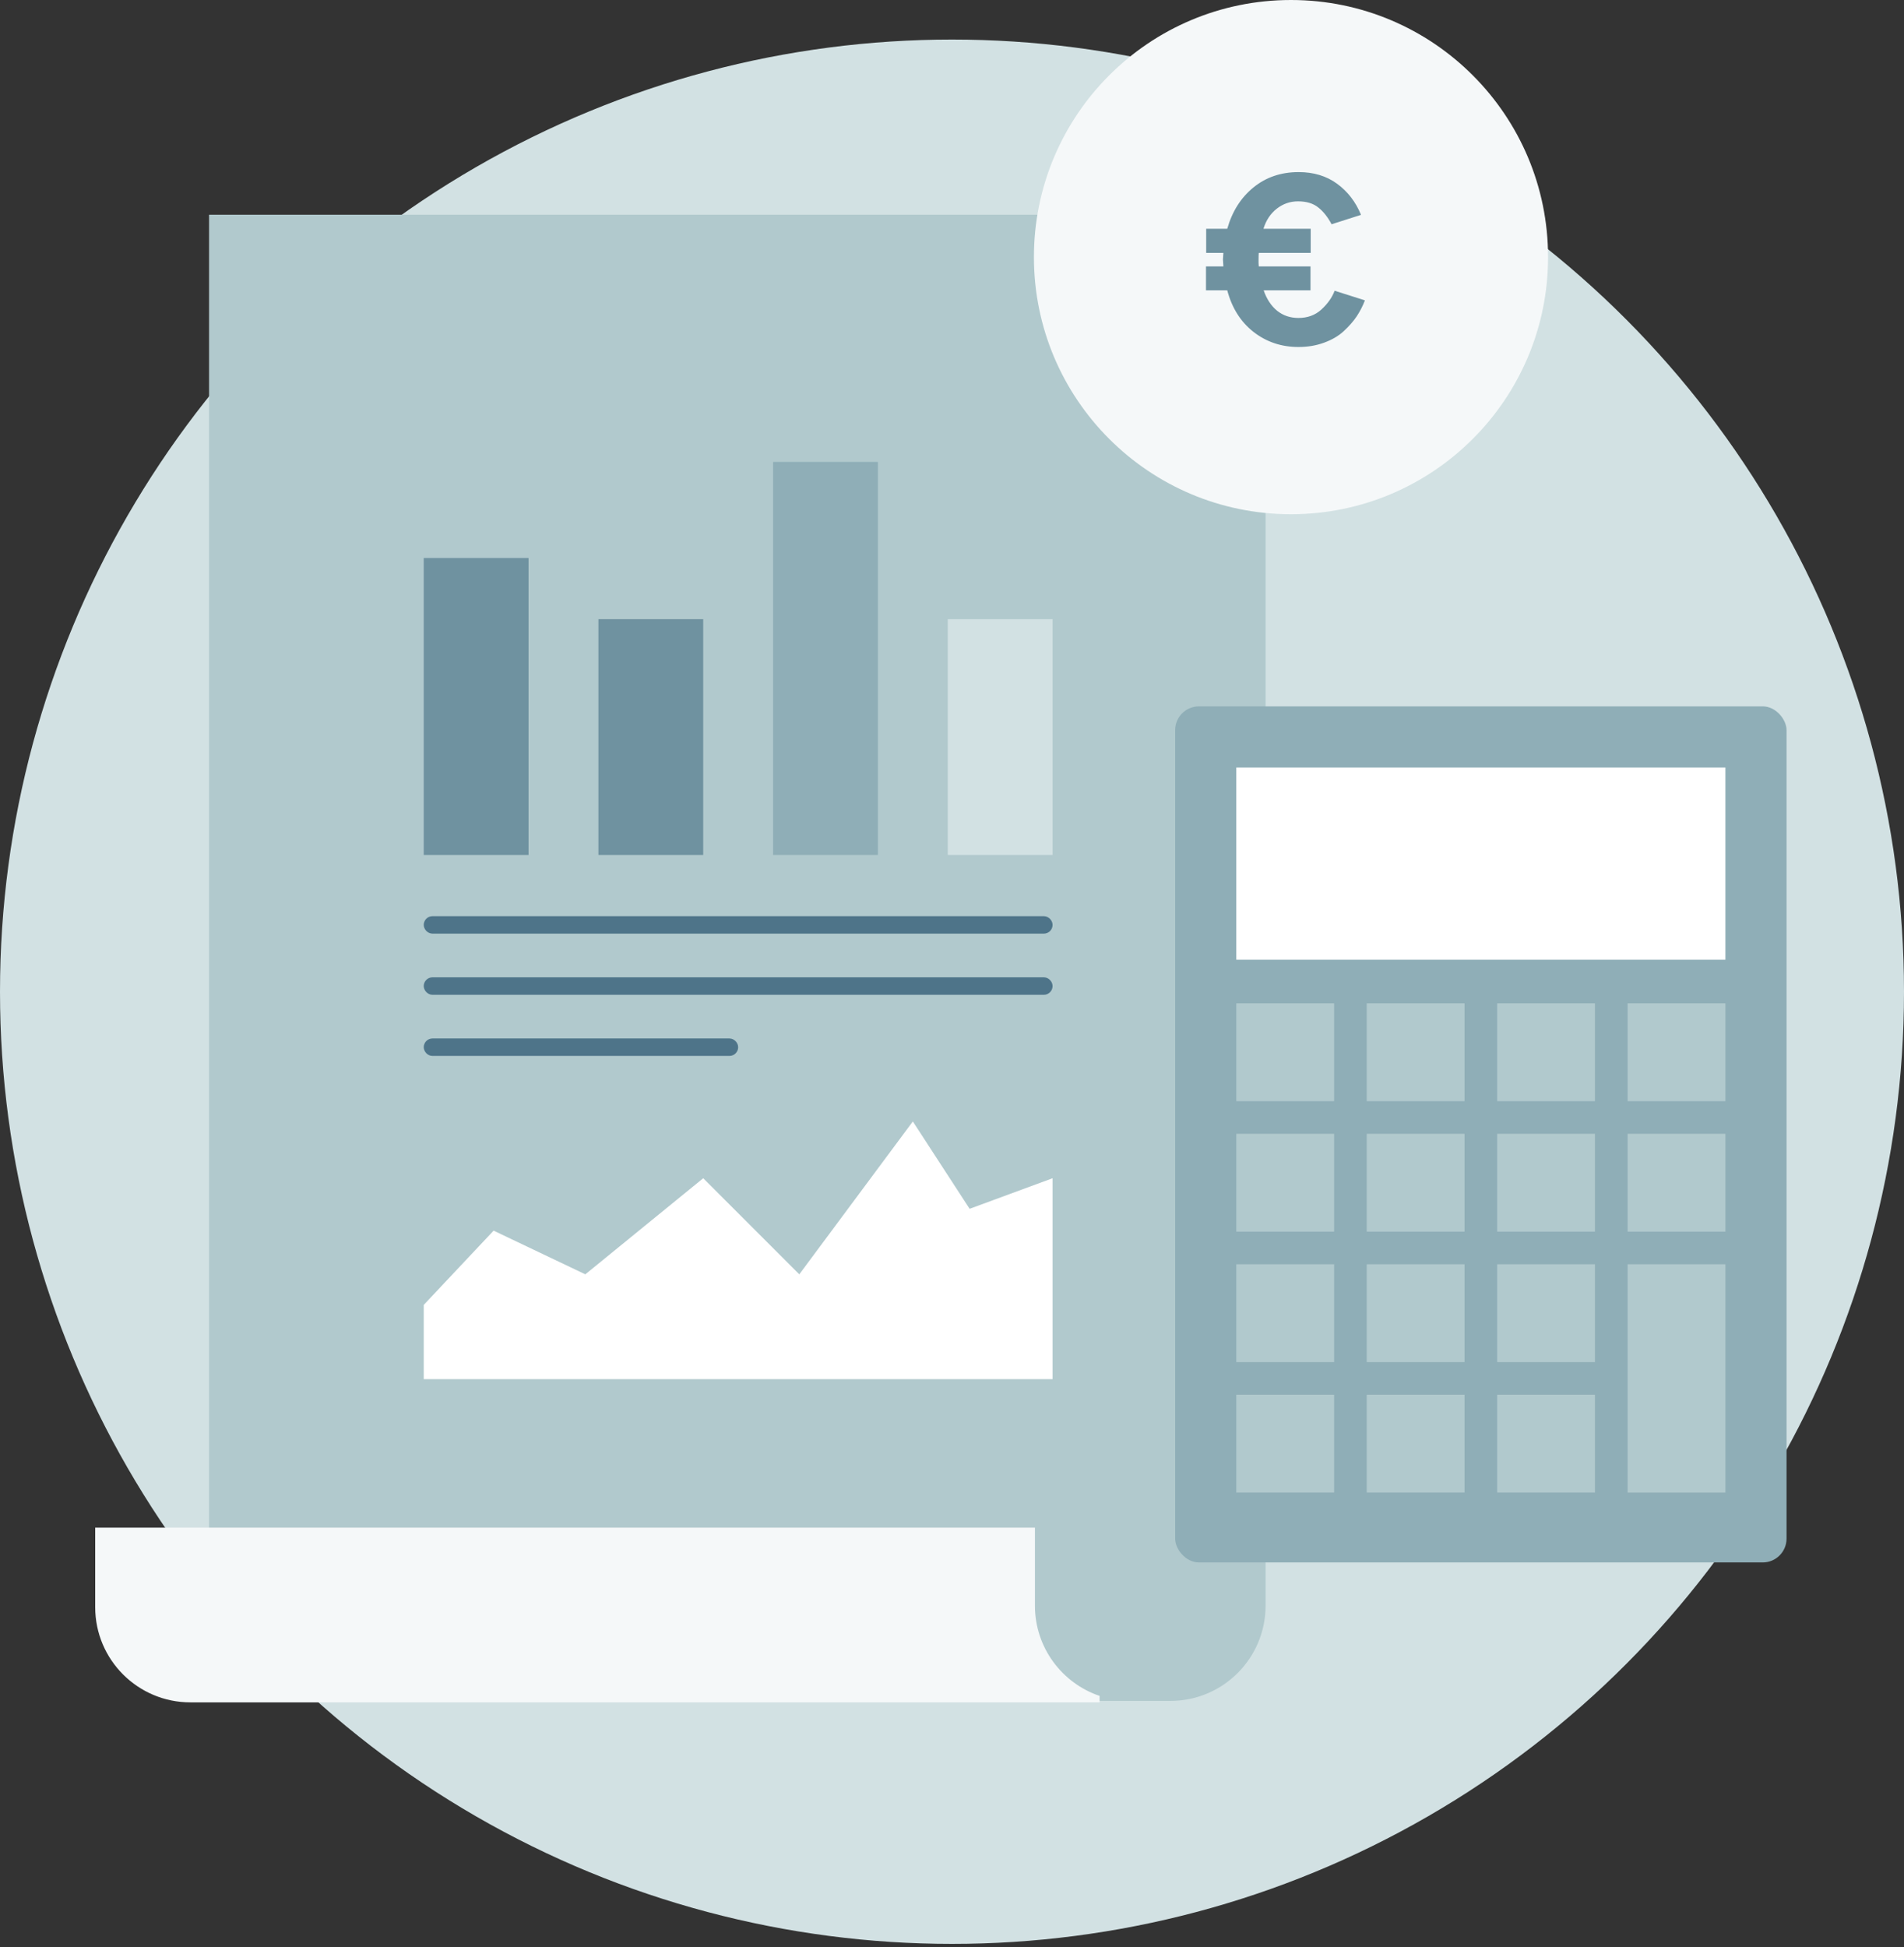
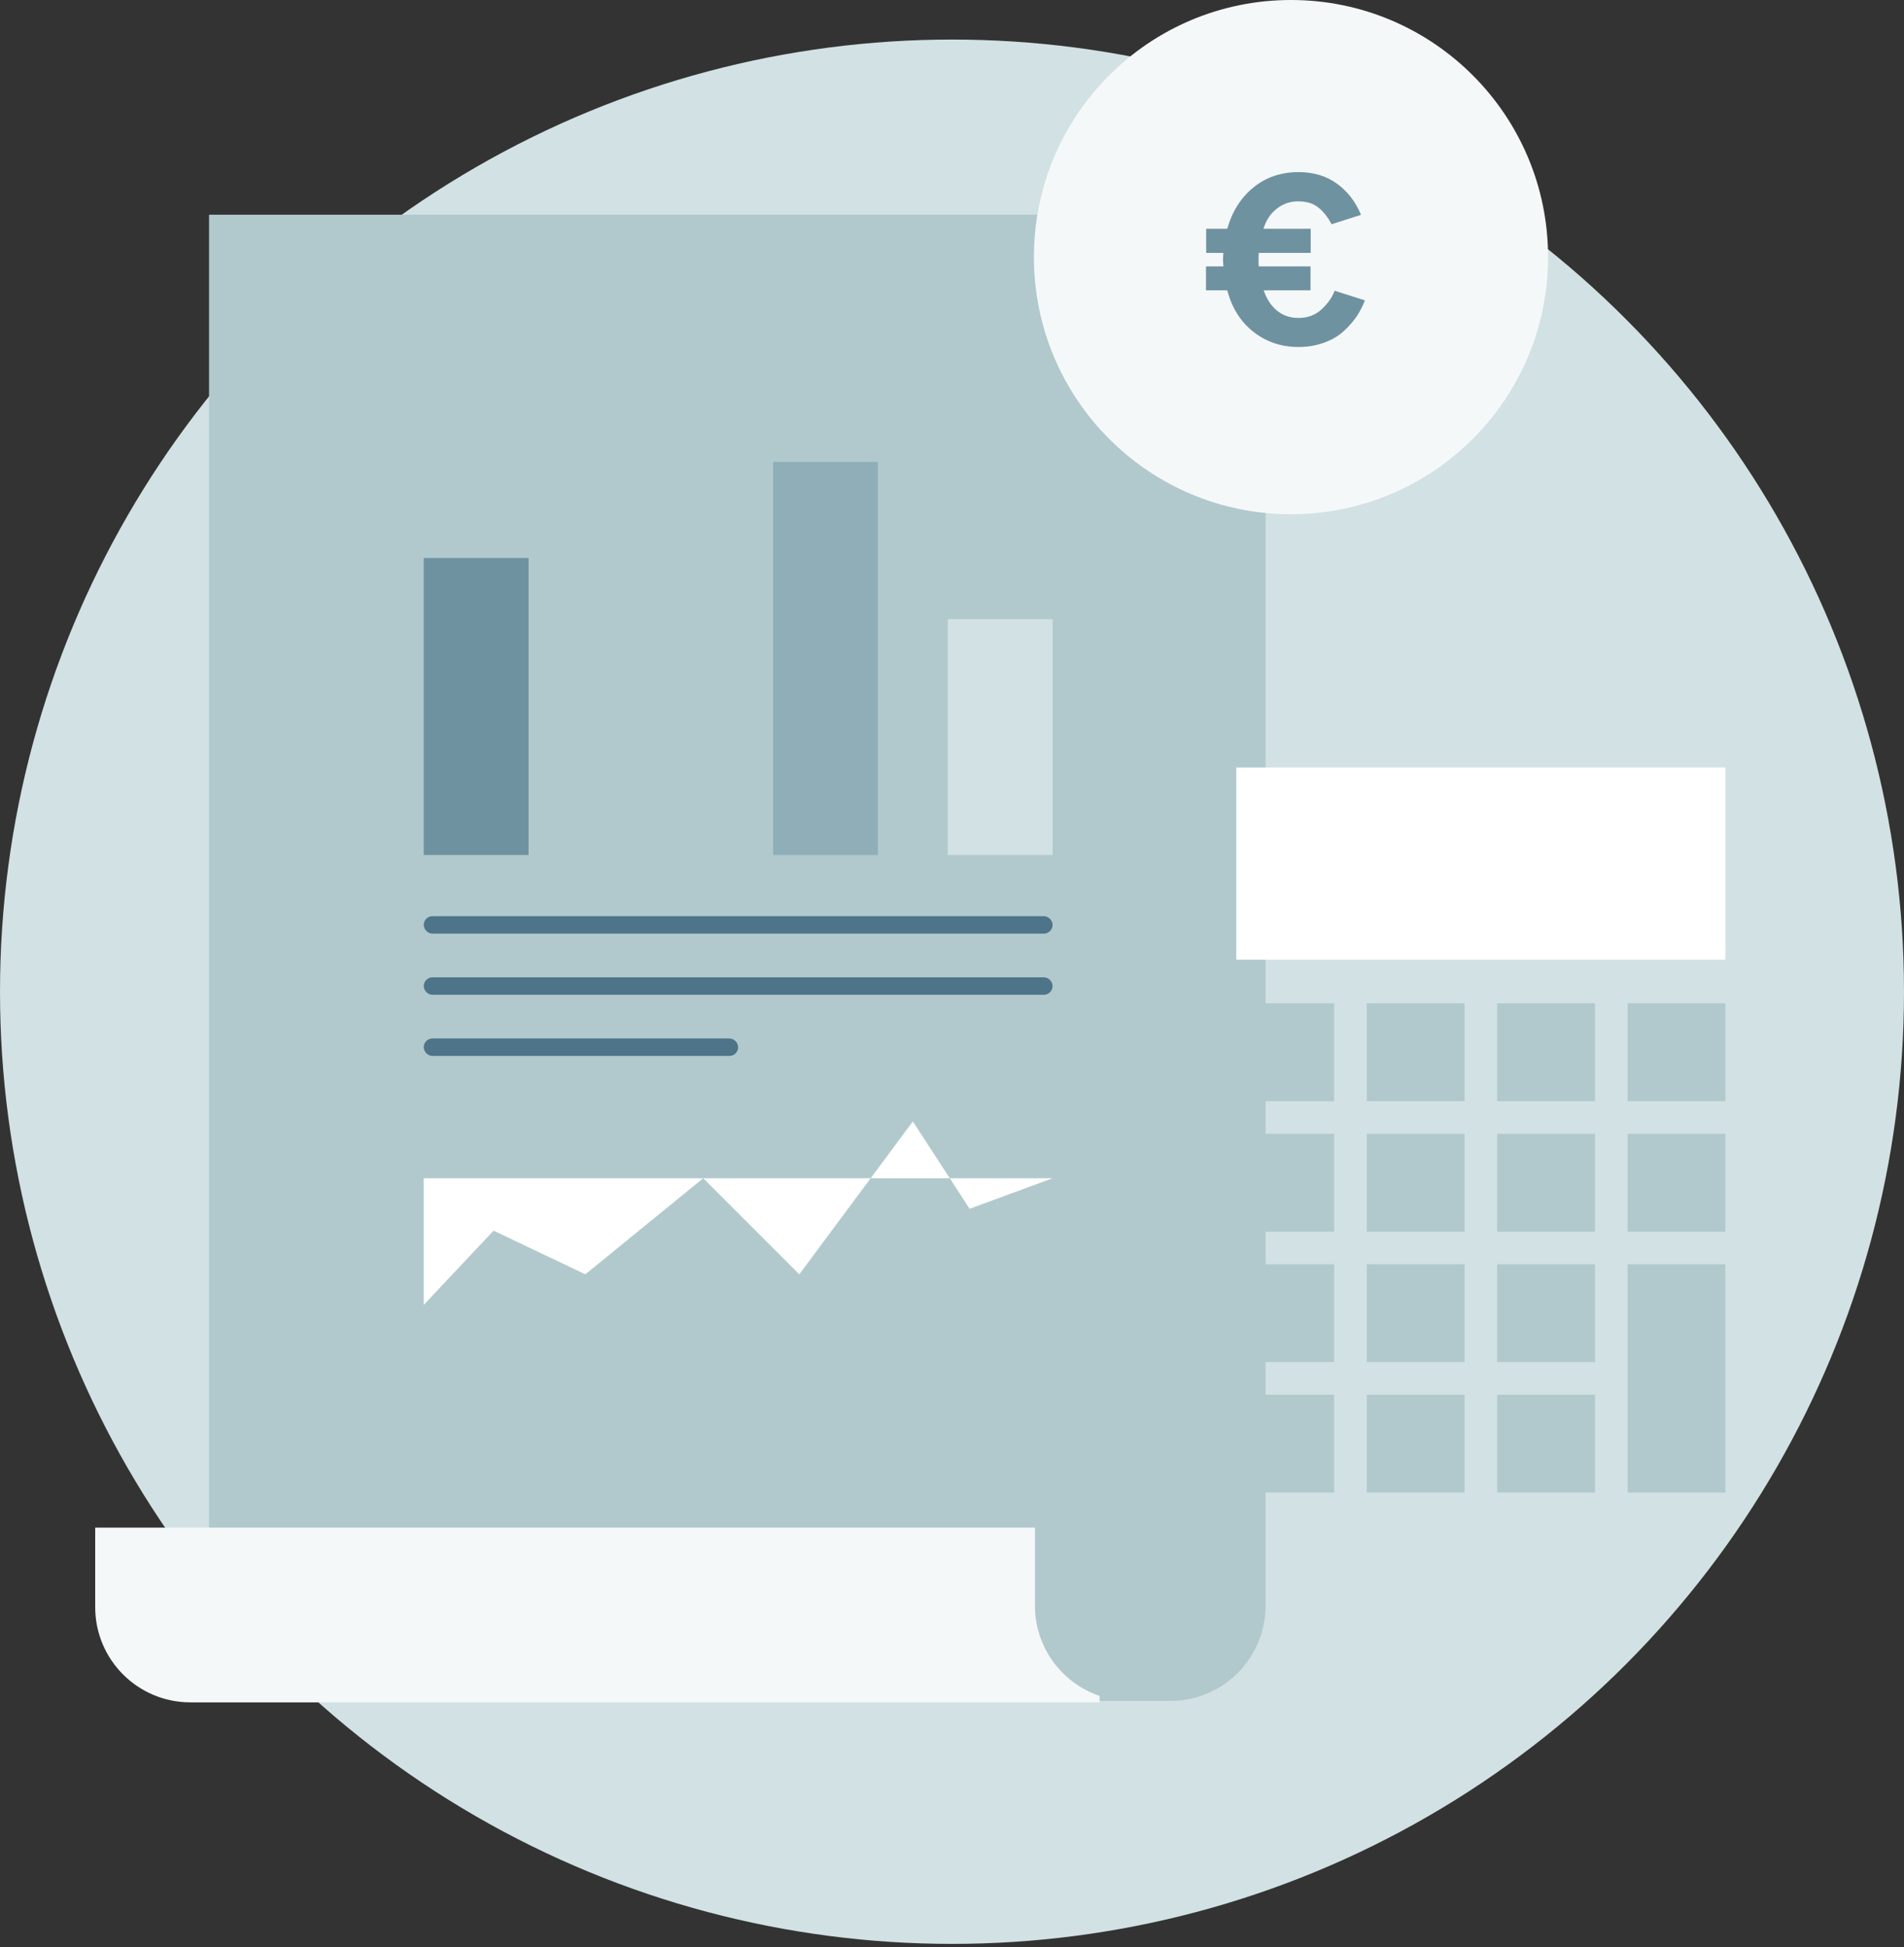
<svg xmlns="http://www.w3.org/2000/svg" viewBox="0 0 400 409" fill="none">
  <rect x="0" y="0" width="400" height="409" fill="#333333" stroke="none" />
  <circle cx="200" cy="208.309" r="200" fill="#D2E1E3" />
  <path d="M43.917 45.104H265.875V337.27C265.875 348.316 256.921 357.27 245.875 357.27H43.917V45.104Z" fill="#B1C9CD" />
  <rect x="89.021" y="117.208" width="22.018" height="62.385" fill="#6F92A0" />
  <rect x="162.415" y="97.025" width="22.018" height="82.569" fill="#8FAEB7" />
-   <rect x="125.718" y="130.052" width="22.018" height="49.541" fill="#6F92A0" />
  <rect x="199.113" y="130.052" width="22.018" height="49.541" fill="#D2E1E3" />
  <rect x="89.938" y="193.355" width="130.275" height="1.835" rx="0.917" fill="#4E7489" stroke="#4E7489" stroke-width="1.835" />
  <rect x="89.938" y="206.199" width="130.275" height="1.835" rx="0.917" fill="#4E7489" stroke="#4E7489" stroke-width="1.835" />
  <rect x="89.938" y="219.043" width="64.22" height="1.835" rx="0.917" fill="#4E7489" stroke="#4E7489" stroke-width="1.835" />
-   <path d="M89.021 274.089L103.7 258.492L122.966 267.667L147.736 247.483L167.92 267.667L191.773 235.557L203.7 253.905L221.131 247.483V289.685H89.021V274.089Z" fill="white" />
+   <path d="M89.021 274.089L103.7 258.492L122.966 267.667L147.736 247.483L167.92 267.667L191.773 235.557L203.7 253.905L221.131 247.483H89.021V274.089Z" fill="white" />
  <path fill-rule="evenodd" clip-rule="evenodd" d="M217.424 320.878H20V337.575C20 348.621 28.954 357.575 40 357.575H231.009V356.219C223.11 353.546 217.424 346.072 217.424 337.27V320.878Z" fill="#F5F8F9" />
-   <rect x="246.884" y="148.368" width="128.44" height="179.817" rx="5" fill="#8FAEB7" />
  <rect x="259.728" y="161.212" width="102.752" height="40.367" fill="white" />
  <rect x="259.728" y="210.753" width="20.55" height="20.55" fill="#B1C9CD" />
  <rect x="287.129" y="210.753" width="20.55" height="20.55" fill="#B1C9CD" />
  <rect x="314.53" y="210.753" width="20.55" height="20.55" fill="#B1C9CD" />
  <rect x="341.93" y="210.753" width="20.55" height="20.55" fill="#B1C9CD" />
  <rect x="259.728" y="238.154" width="20.55" height="20.55" fill="#B1C9CD" />
  <rect x="287.129" y="238.154" width="20.55" height="20.55" fill="#B1C9CD" />
  <rect x="314.53" y="238.154" width="20.55" height="20.55" fill="#B1C9CD" />
  <rect x="341.93" y="238.154" width="20.55" height="20.55" fill="#B1C9CD" />
  <rect x="259.728" y="265.555" width="20.55" height="20.55" fill="#B1C9CD" />
  <rect x="287.129" y="265.555" width="20.55" height="20.55" fill="#B1C9CD" />
  <rect x="314.53" y="265.555" width="20.55" height="20.55" fill="#B1C9CD" />
  <rect x="341.93" y="265.555" width="20.55" height="47.951" fill="#B1C9CD" />
  <rect x="259.728" y="292.955" width="20.55" height="20.55" fill="#B1C9CD" />
  <rect x="287.129" y="292.955" width="20.55" height="20.55" fill="#B1C9CD" />
  <rect x="314.53" y="292.955" width="20.55" height="20.55" fill="#B1C9CD" />
  <circle cx="271.217" cy="54.006" r="54.006" fill="#F5F8F9" />
  <path d="M253.358 60.984V55.956H257.01C257.01 55.785 256.996 55.541 256.967 55.226C256.939 54.911 256.924 54.667 256.924 54.496C256.924 54.324 256.939 54.094 256.967 53.808C256.996 53.522 257.01 53.292 257.01 53.121H253.401V48.05H257.827C258.858 44.412 260.691 41.519 263.327 39.371C265.962 37.222 269.127 36.148 272.823 36.148C275.974 36.148 278.666 36.964 280.901 38.597C283.135 40.23 284.811 42.407 285.928 45.128L279.741 47.105C278.939 45.587 278.008 44.412 276.948 43.581C275.888 42.722 274.47 42.292 272.694 42.292C271.032 42.292 269.543 42.808 268.225 43.839C266.907 44.871 265.976 46.274 265.432 48.05H275.358V53.121H264.444C264.415 53.436 264.401 53.894 264.401 54.496C264.401 54.667 264.401 54.911 264.401 55.226C264.429 55.541 264.444 55.785 264.444 55.956H275.315V60.984H265.475C266.105 62.817 267.051 64.249 268.311 65.281C269.571 66.283 271.061 66.785 272.78 66.785C274.699 66.785 276.303 66.197 277.592 65.023C278.91 63.82 279.841 62.502 280.385 61.07L286.745 63.089C286.315 64.235 285.742 65.352 285.026 66.441C284.31 67.501 283.393 68.546 282.276 69.578C281.187 70.58 279.812 71.382 278.151 71.984C276.518 72.585 274.728 72.886 272.78 72.886C269.199 72.886 266.048 71.826 263.327 69.707C260.634 67.587 258.801 64.679 257.827 60.984H253.358Z" fill="#6F92A0" />
</svg>